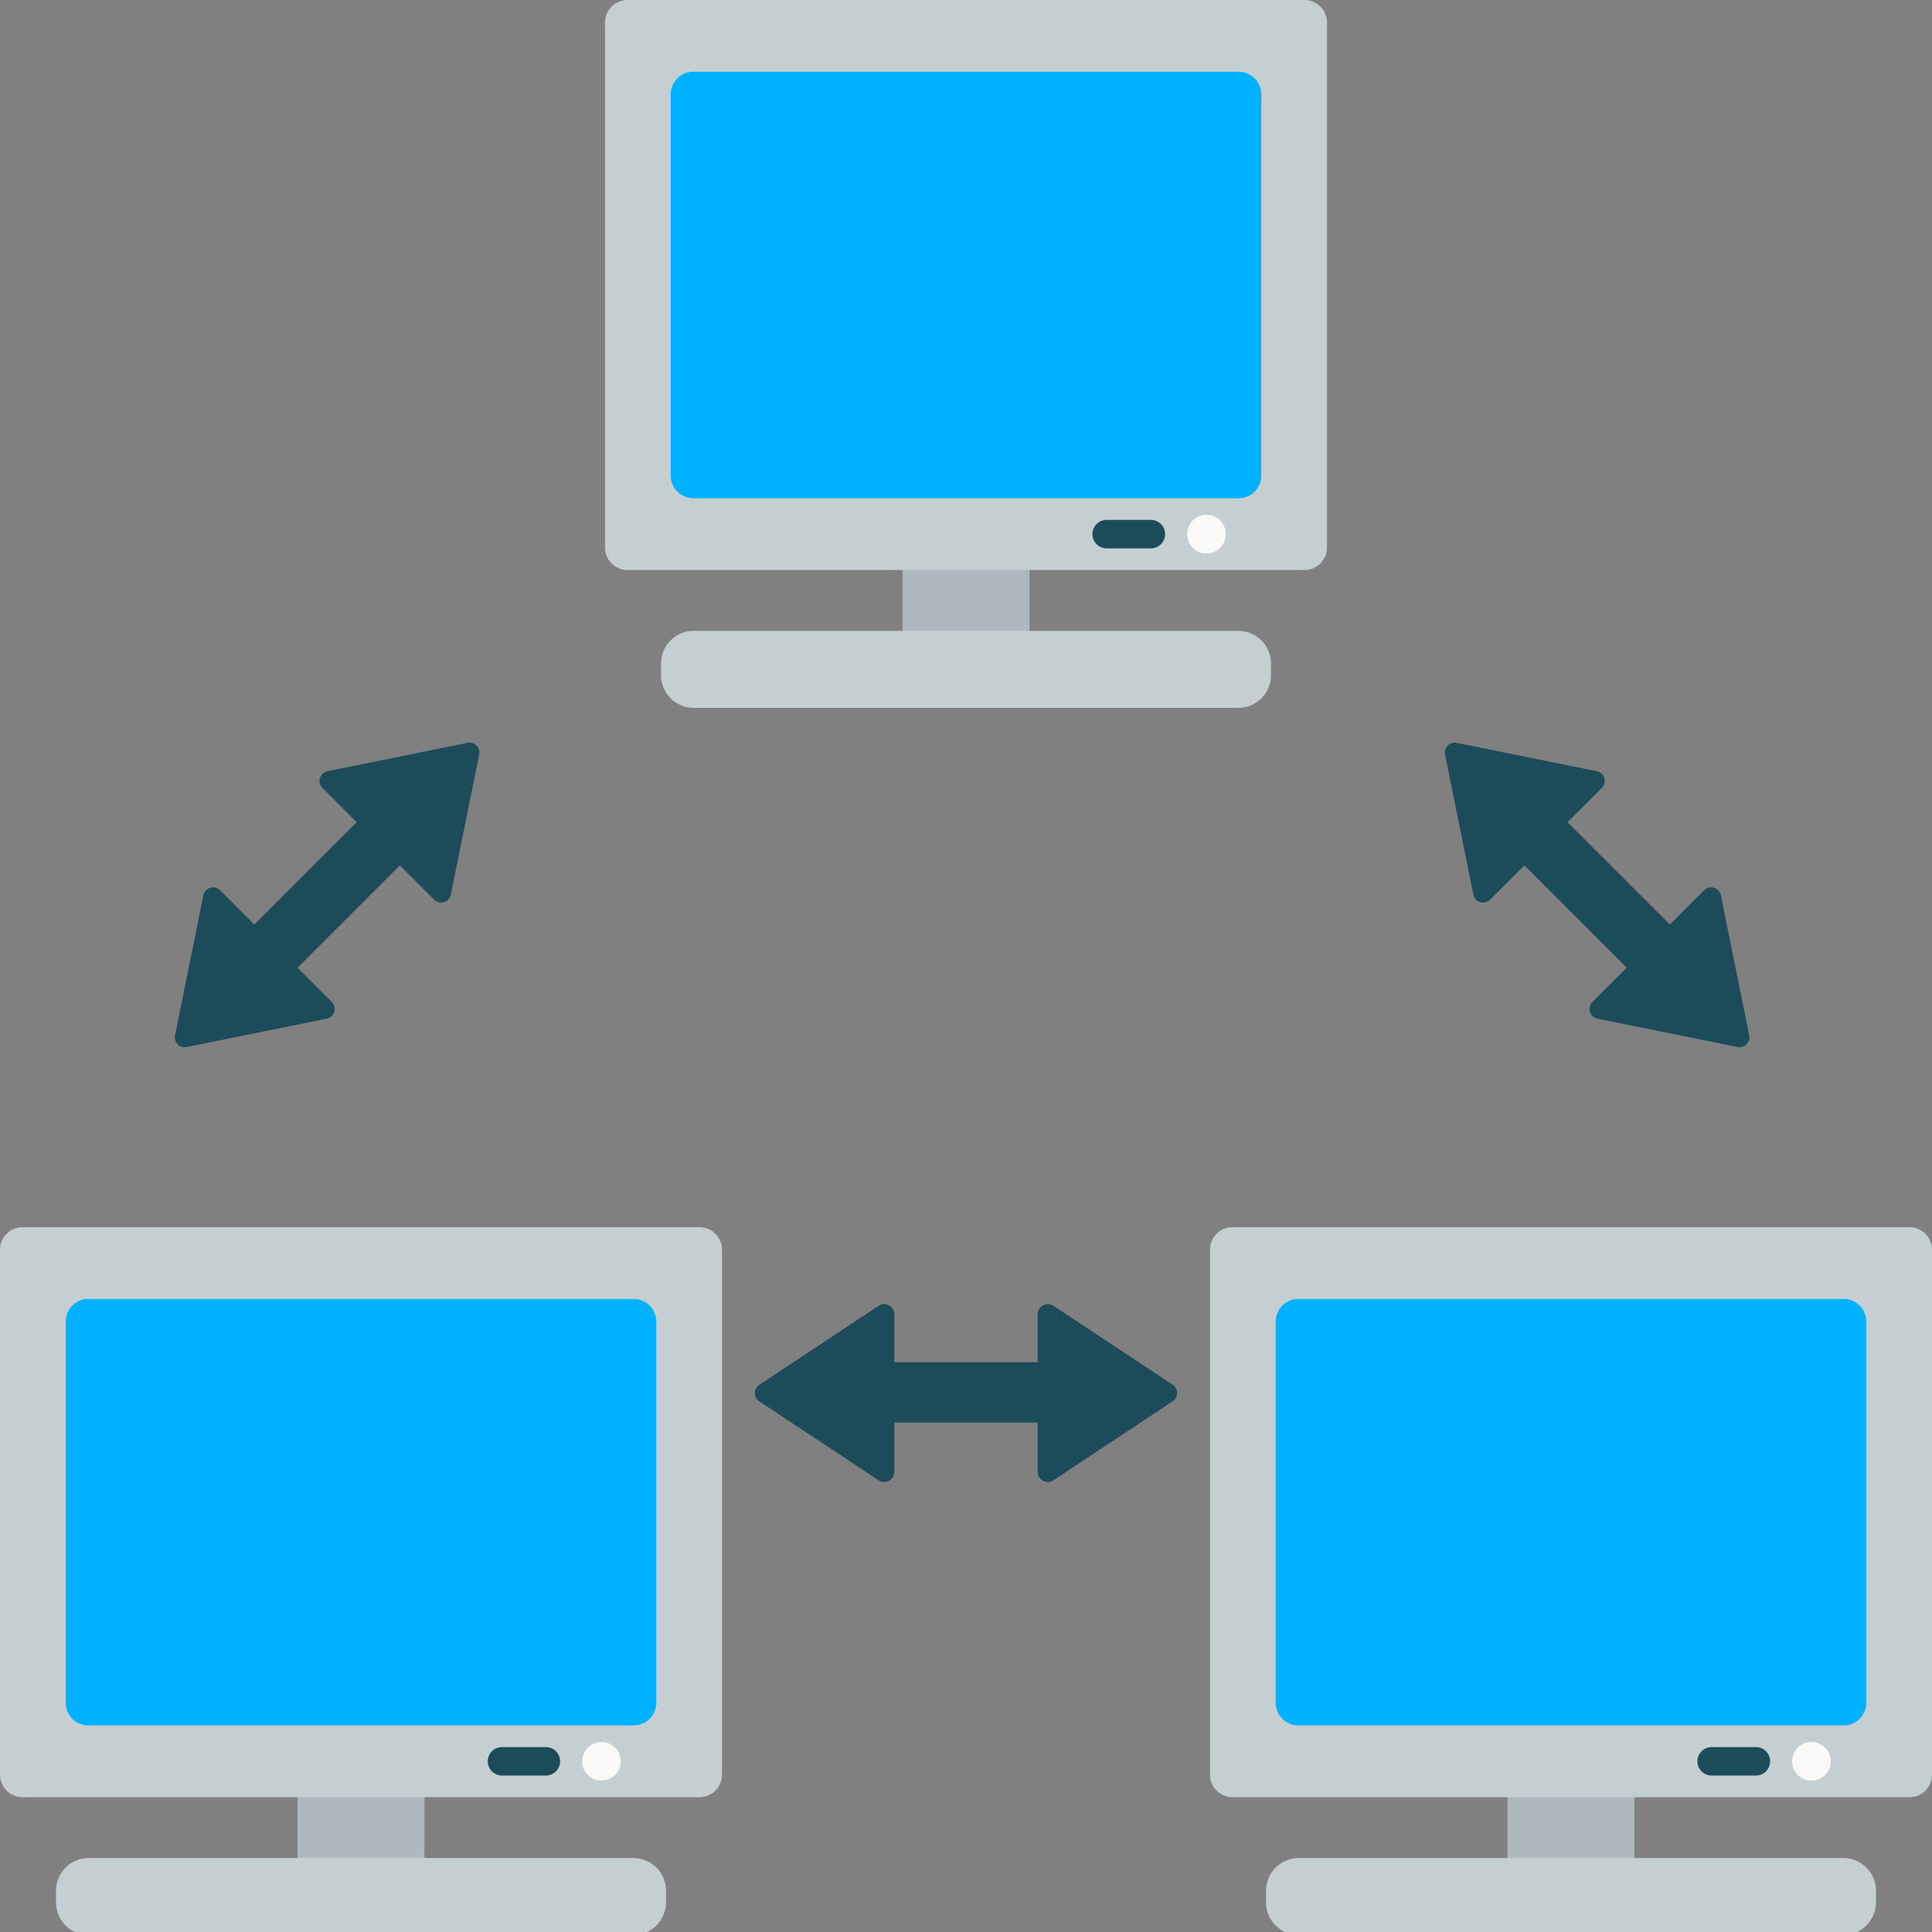
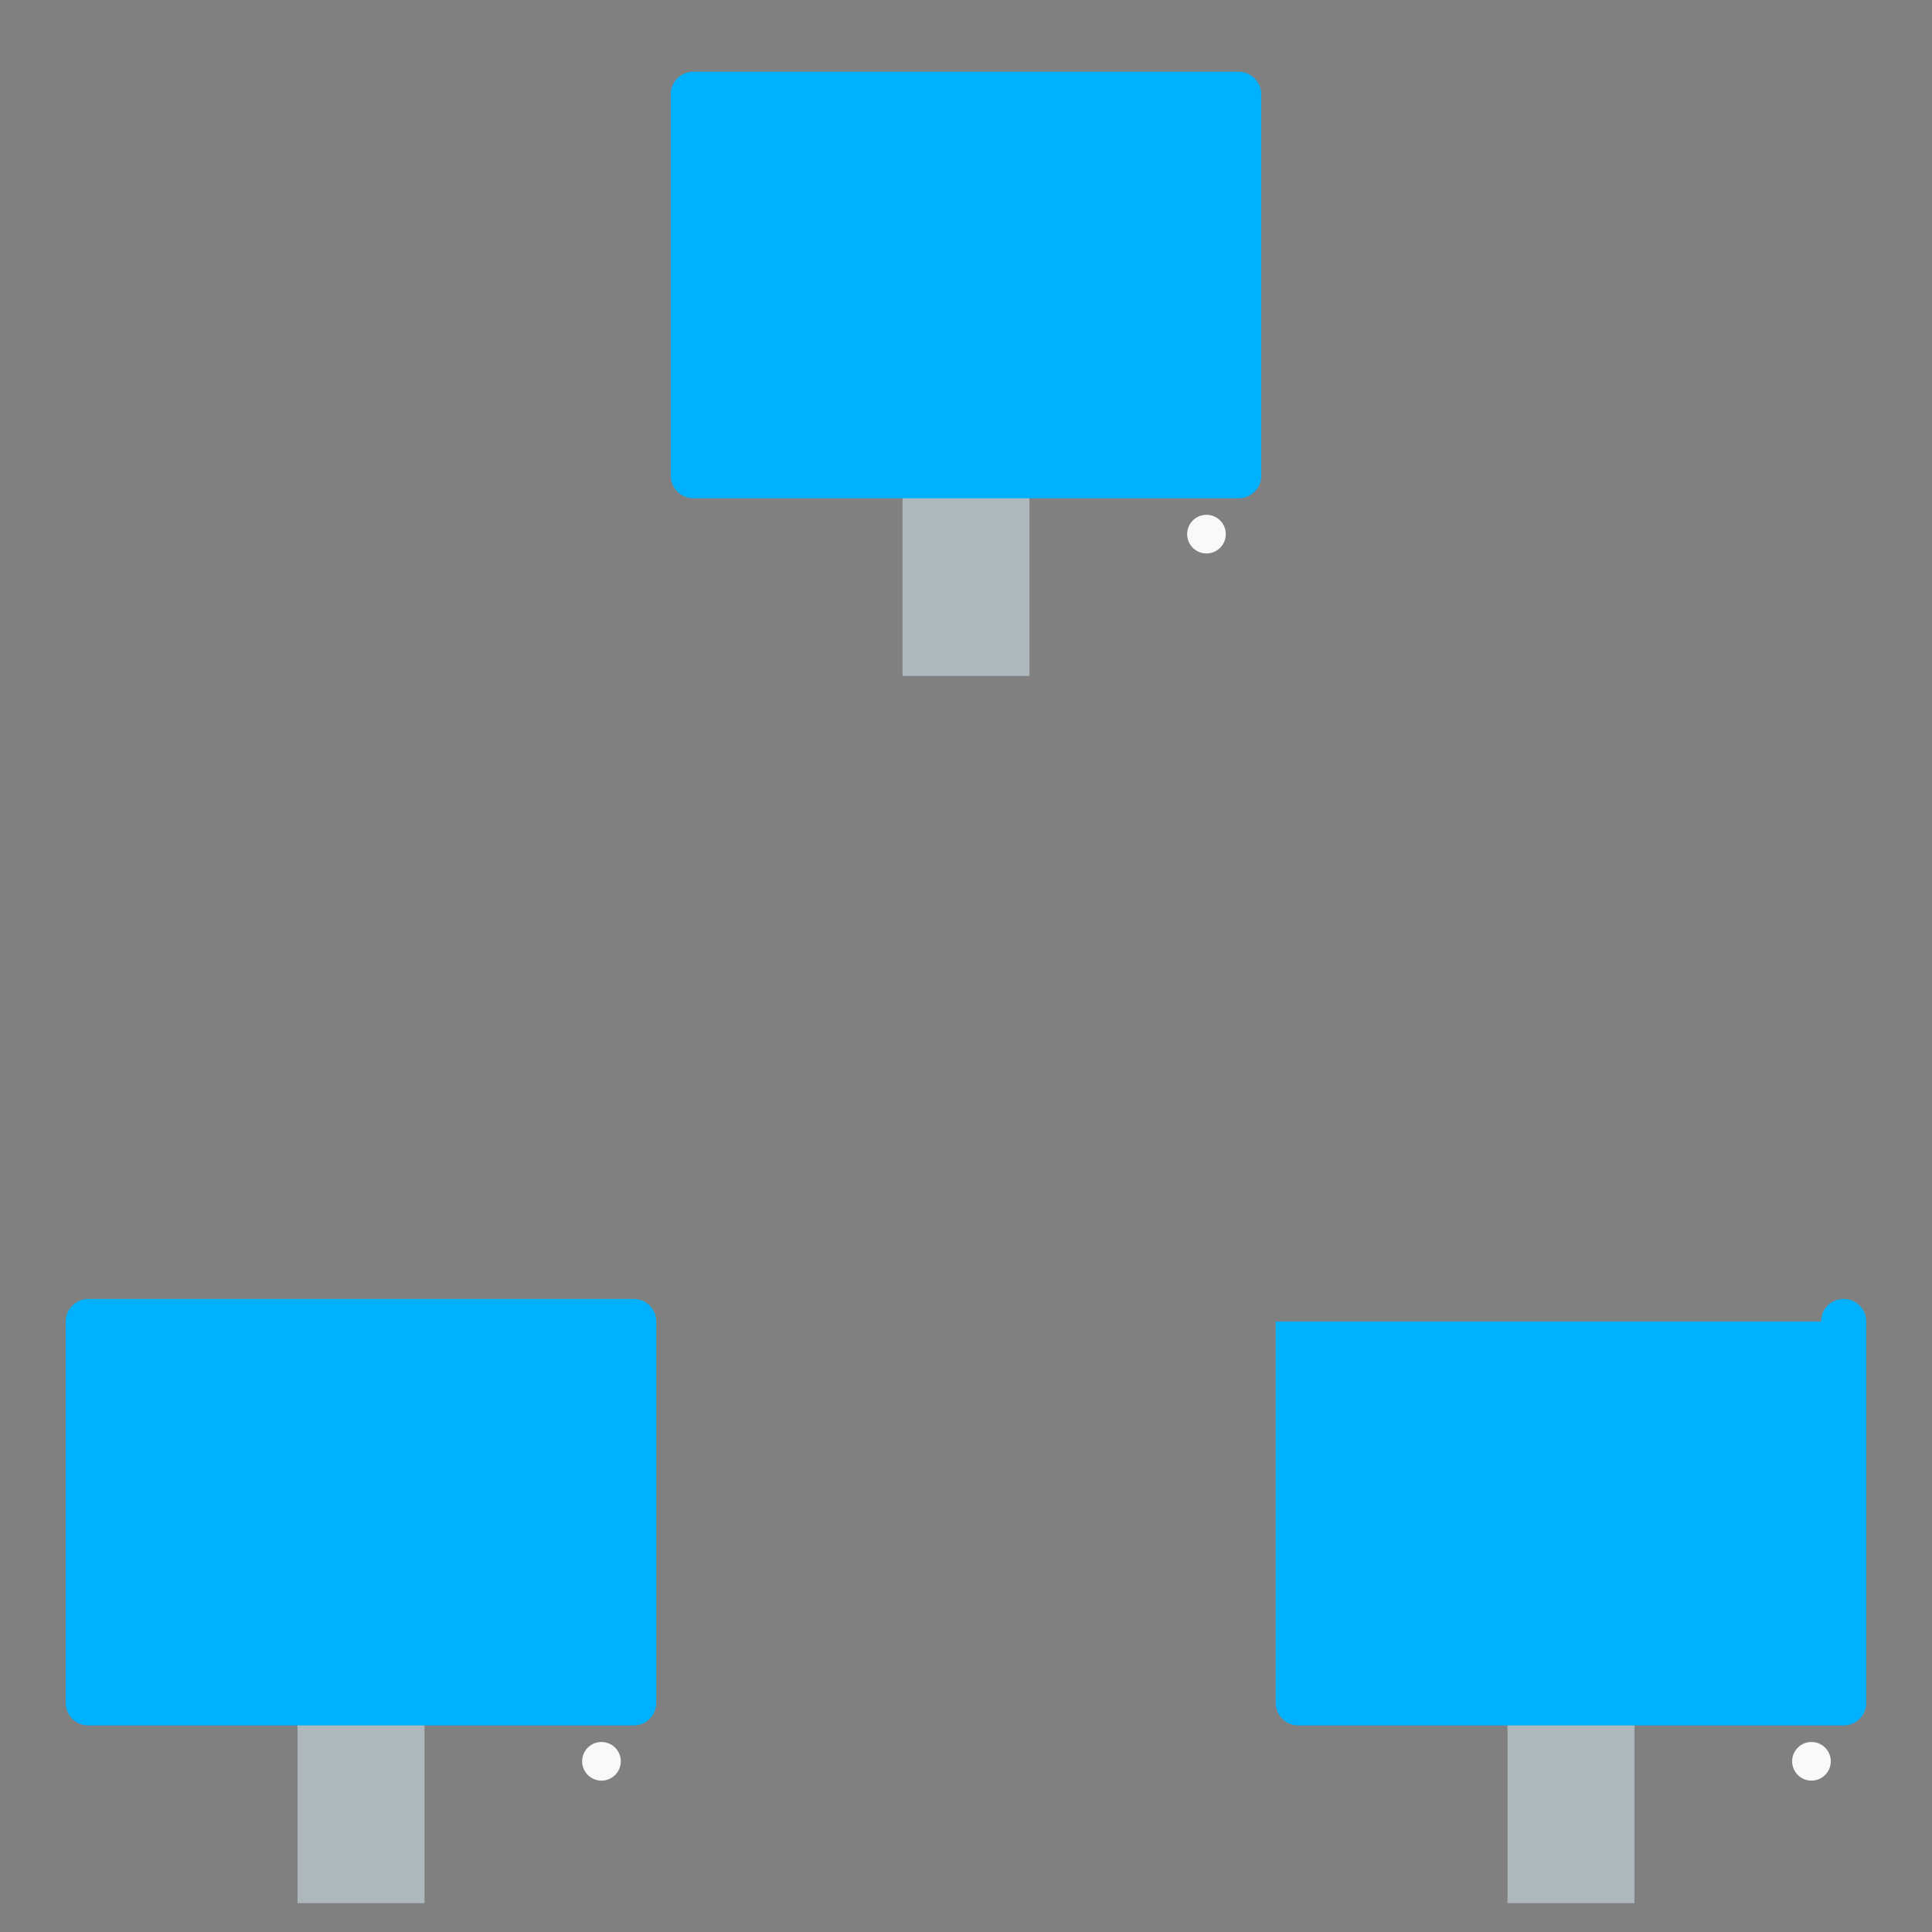
<svg xmlns="http://www.w3.org/2000/svg" width="800px" height="800px" viewBox="0 0 512 512" aria-hidden="true" role="img" class="iconify iconify--fxemoji" preserveAspectRatio="xMidYMid meet">
  <rect x="0" y="0" width="512" height="512" fill="#808080" stroke="none" />
  <path fill="#ADB8BC" d="M272.824 179.132h-33.648v-56.141h33.648v56.141zm160.331 269.075h-33.648v56.141h33.648v-56.141zm-320.662 0H78.845v56.141h33.648v-56.141z" />
-   <path fill="#C5CFD1" d="M183.85 167.182h144.3a8.674 8.674 0 0 1 8.674 8.674v3.062a8.674 8.674 0 0 1-8.674 8.674h-144.3a8.674 8.674 0 0 1-8.674-8.674v-3.062a8.674 8.674 0 0 1 8.674-8.674zm-23.519-161.2V145.08a5.982 5.982 0 0 0 5.982 5.982h179.374a5.982 5.982 0 0 0 5.982-5.982V5.982A5.982 5.982 0 0 0 345.687 0H166.313a5.982 5.982 0 0 0-5.982 5.982zm175.176 495.089v3.062a8.674 8.674 0 0 0 8.674 8.674h144.3a8.674 8.674 0 0 0 8.674-8.674v-3.062a8.674 8.674 0 0 0-8.674-8.674h-144.3a8.674 8.674 0 0 0-8.674 8.674zm-14.845-169.874v139.098a5.982 5.982 0 0 0 5.982 5.982h179.374a5.982 5.982 0 0 0 5.982-5.982V331.197a5.982 5.982 0 0 0-5.982-5.982H326.644a5.982 5.982 0 0 0-5.982 5.982zM14.845 501.071v3.062a8.674 8.674 0 0 0 8.674 8.674h144.3a8.674 8.674 0 0 0 8.674-8.674v-3.062a8.674 8.674 0 0 0-8.674-8.674h-144.3a8.674 8.674 0 0 0-8.674 8.674zM0 331.197v139.098a5.982 5.982 0 0 0 5.982 5.982h179.374a5.982 5.982 0 0 0 5.982-5.982V331.197a5.982 5.982 0 0 0-5.982-5.982H5.982A5.982 5.982 0 0 0 0 331.197z" />
-   <path fill="#00B1FF" d="M183.735 19.021h144.529a5.982 5.982 0 0 1 5.982 5.982v101.055a5.982 5.982 0 0 1-5.982 5.982H183.735a5.982 5.982 0 0 1-5.982-5.982V25.003a5.983 5.983 0 0 1 5.982-5.982zm154.35 331.197v101.055a5.982 5.982 0 0 0 5.982 5.982h144.529a5.982 5.982 0 0 0 5.982-5.982V350.218a5.982 5.982 0 0 0-5.982-5.982H344.067a5.982 5.982 0 0 0-5.982 5.982zm-320.663 0v101.055a5.982 5.982 0 0 0 5.982 5.982h144.529a5.982 5.982 0 0 0 5.982-5.982V350.218a5.982 5.982 0 0 0-5.982-5.982H23.404a5.983 5.983 0 0 0-5.982 5.982z" />
+   <path fill="#00B1FF" d="M183.735 19.021h144.529a5.982 5.982 0 0 1 5.982 5.982v101.055a5.982 5.982 0 0 1-5.982 5.982H183.735a5.982 5.982 0 0 1-5.982-5.982V25.003a5.983 5.983 0 0 1 5.982-5.982zm154.35 331.197v101.055a5.982 5.982 0 0 0 5.982 5.982h144.529a5.982 5.982 0 0 0 5.982-5.982V350.218a5.982 5.982 0 0 0-5.982-5.982a5.982 5.982 0 0 0-5.982 5.982zm-320.663 0v101.055a5.982 5.982 0 0 0 5.982 5.982h144.529a5.982 5.982 0 0 0 5.982-5.982V350.218a5.982 5.982 0 0 0-5.982-5.982H23.404a5.983 5.983 0 0 0-5.982 5.982z" />
  <path fill="#F9F9F7" d="M324.845 141.551a5.118 5.118 0 1 1-10.236 0a5.118 5.118 0 0 1 10.236 0zm155.214 320.097a5.118 5.118 0 1 0 0 10.236a5.118 5.118 0 0 0 0-10.236zm-320.663 0a5.118 5.118 0 1 0 0 10.236a5.118 5.118 0 0 0 0-10.236z" />
-   <path fill="#1C4C5A" d="M289.508 141.551a3.773 3.773 0 0 1 3.773-3.773h11.709a3.773 3.773 0 1 1 0 7.546h-11.71a3.772 3.772 0 0 1-3.772-3.773zm164.104 328.988h11.709a3.773 3.773 0 1 0 0-7.546h-11.709a3.773 3.773 0 1 0 0 7.546zm-320.663 0h11.709a3.773 3.773 0 1 0 0-7.546h-11.709a3.774 3.774 0 0 0 0 7.546z" />
-   <path fill="#1C4C5A" d="M460.465 277.475l-37.12-7.512c-2.053-.416-2.818-2.95-1.336-4.431l9.078-9.078l-27.118-27.118l-9.078 9.078c-1.481 1.481-4.016.717-4.431-1.336l-7.512-37.12c-.373-1.842 1.253-3.468 3.095-3.095l37.12 7.512c2.053.416 2.818 2.95 1.336 4.431l-9.078 9.078l27.118 27.118l9.078-9.078c1.481-1.481 4.016-.717 4.431 1.336l7.512 37.12c.373 1.841-1.253 3.467-3.095 3.095zm-149.651 89.512l-31.647-20.937c-1.746-1.158-4.166.094-4.166 2.189V361h-38v-12.761c0-2.095-2.42-3.347-4.166-2.189l-31.604 20.937c-1.566 1.039-1.588 3.338-.022 4.377l31.636 20.937c1.746 1.158 4.155-.094 4.155-2.189V377h38v13.112c0 2.095 2.42 3.347 4.166 2.189l31.604-20.937c1.566-1.039 1.61-3.338.044-4.377zM123.9 196.861l-37.12 7.512c-2.053.416-2.818 2.95-1.336 4.431l9.078 9.078L67.404 245l-9.078-9.078c-1.481-1.481-4.016-.717-4.431 1.336l-7.512 37.12c-.373 1.842 1.253 3.468 3.095 3.095l37.12-7.512c2.053-.416 2.818-2.95 1.336-4.431l-9.078-9.078l27.118-27.118l9.078 9.078c1.481 1.481 4.016.717 4.431-1.336l7.512-37.12c.373-1.841-1.253-3.467-3.095-3.095z" />
</svg>